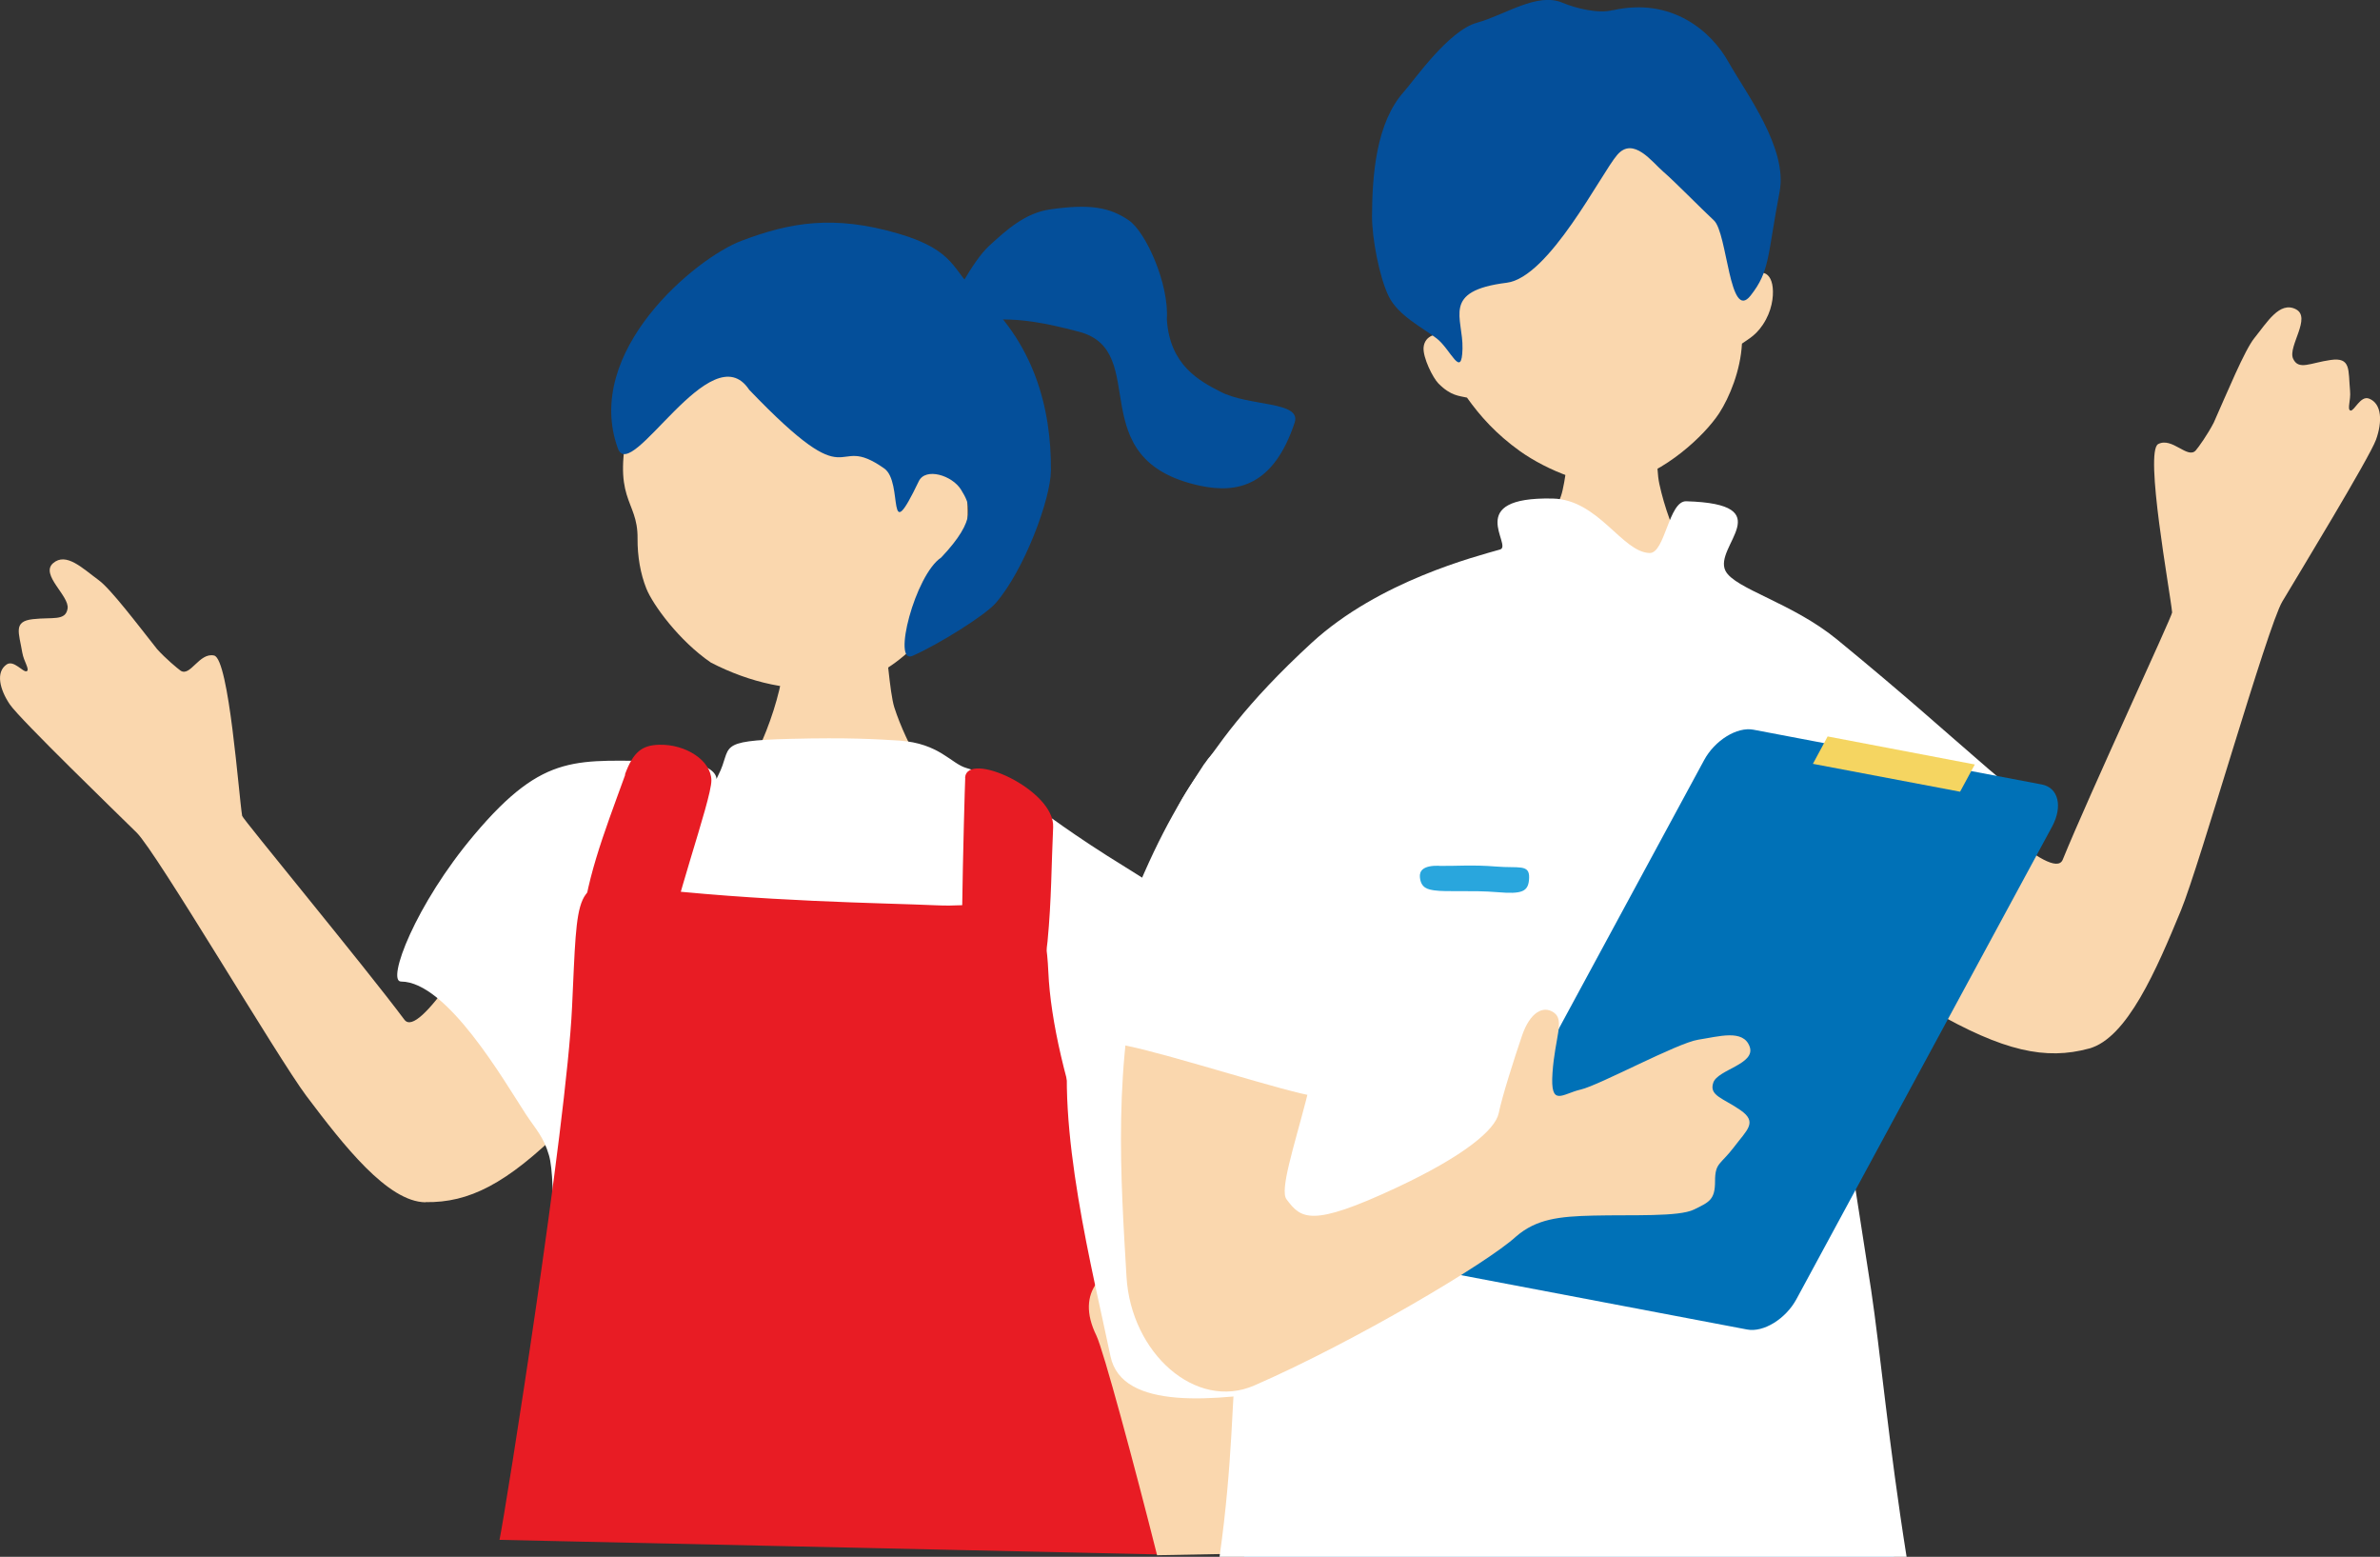
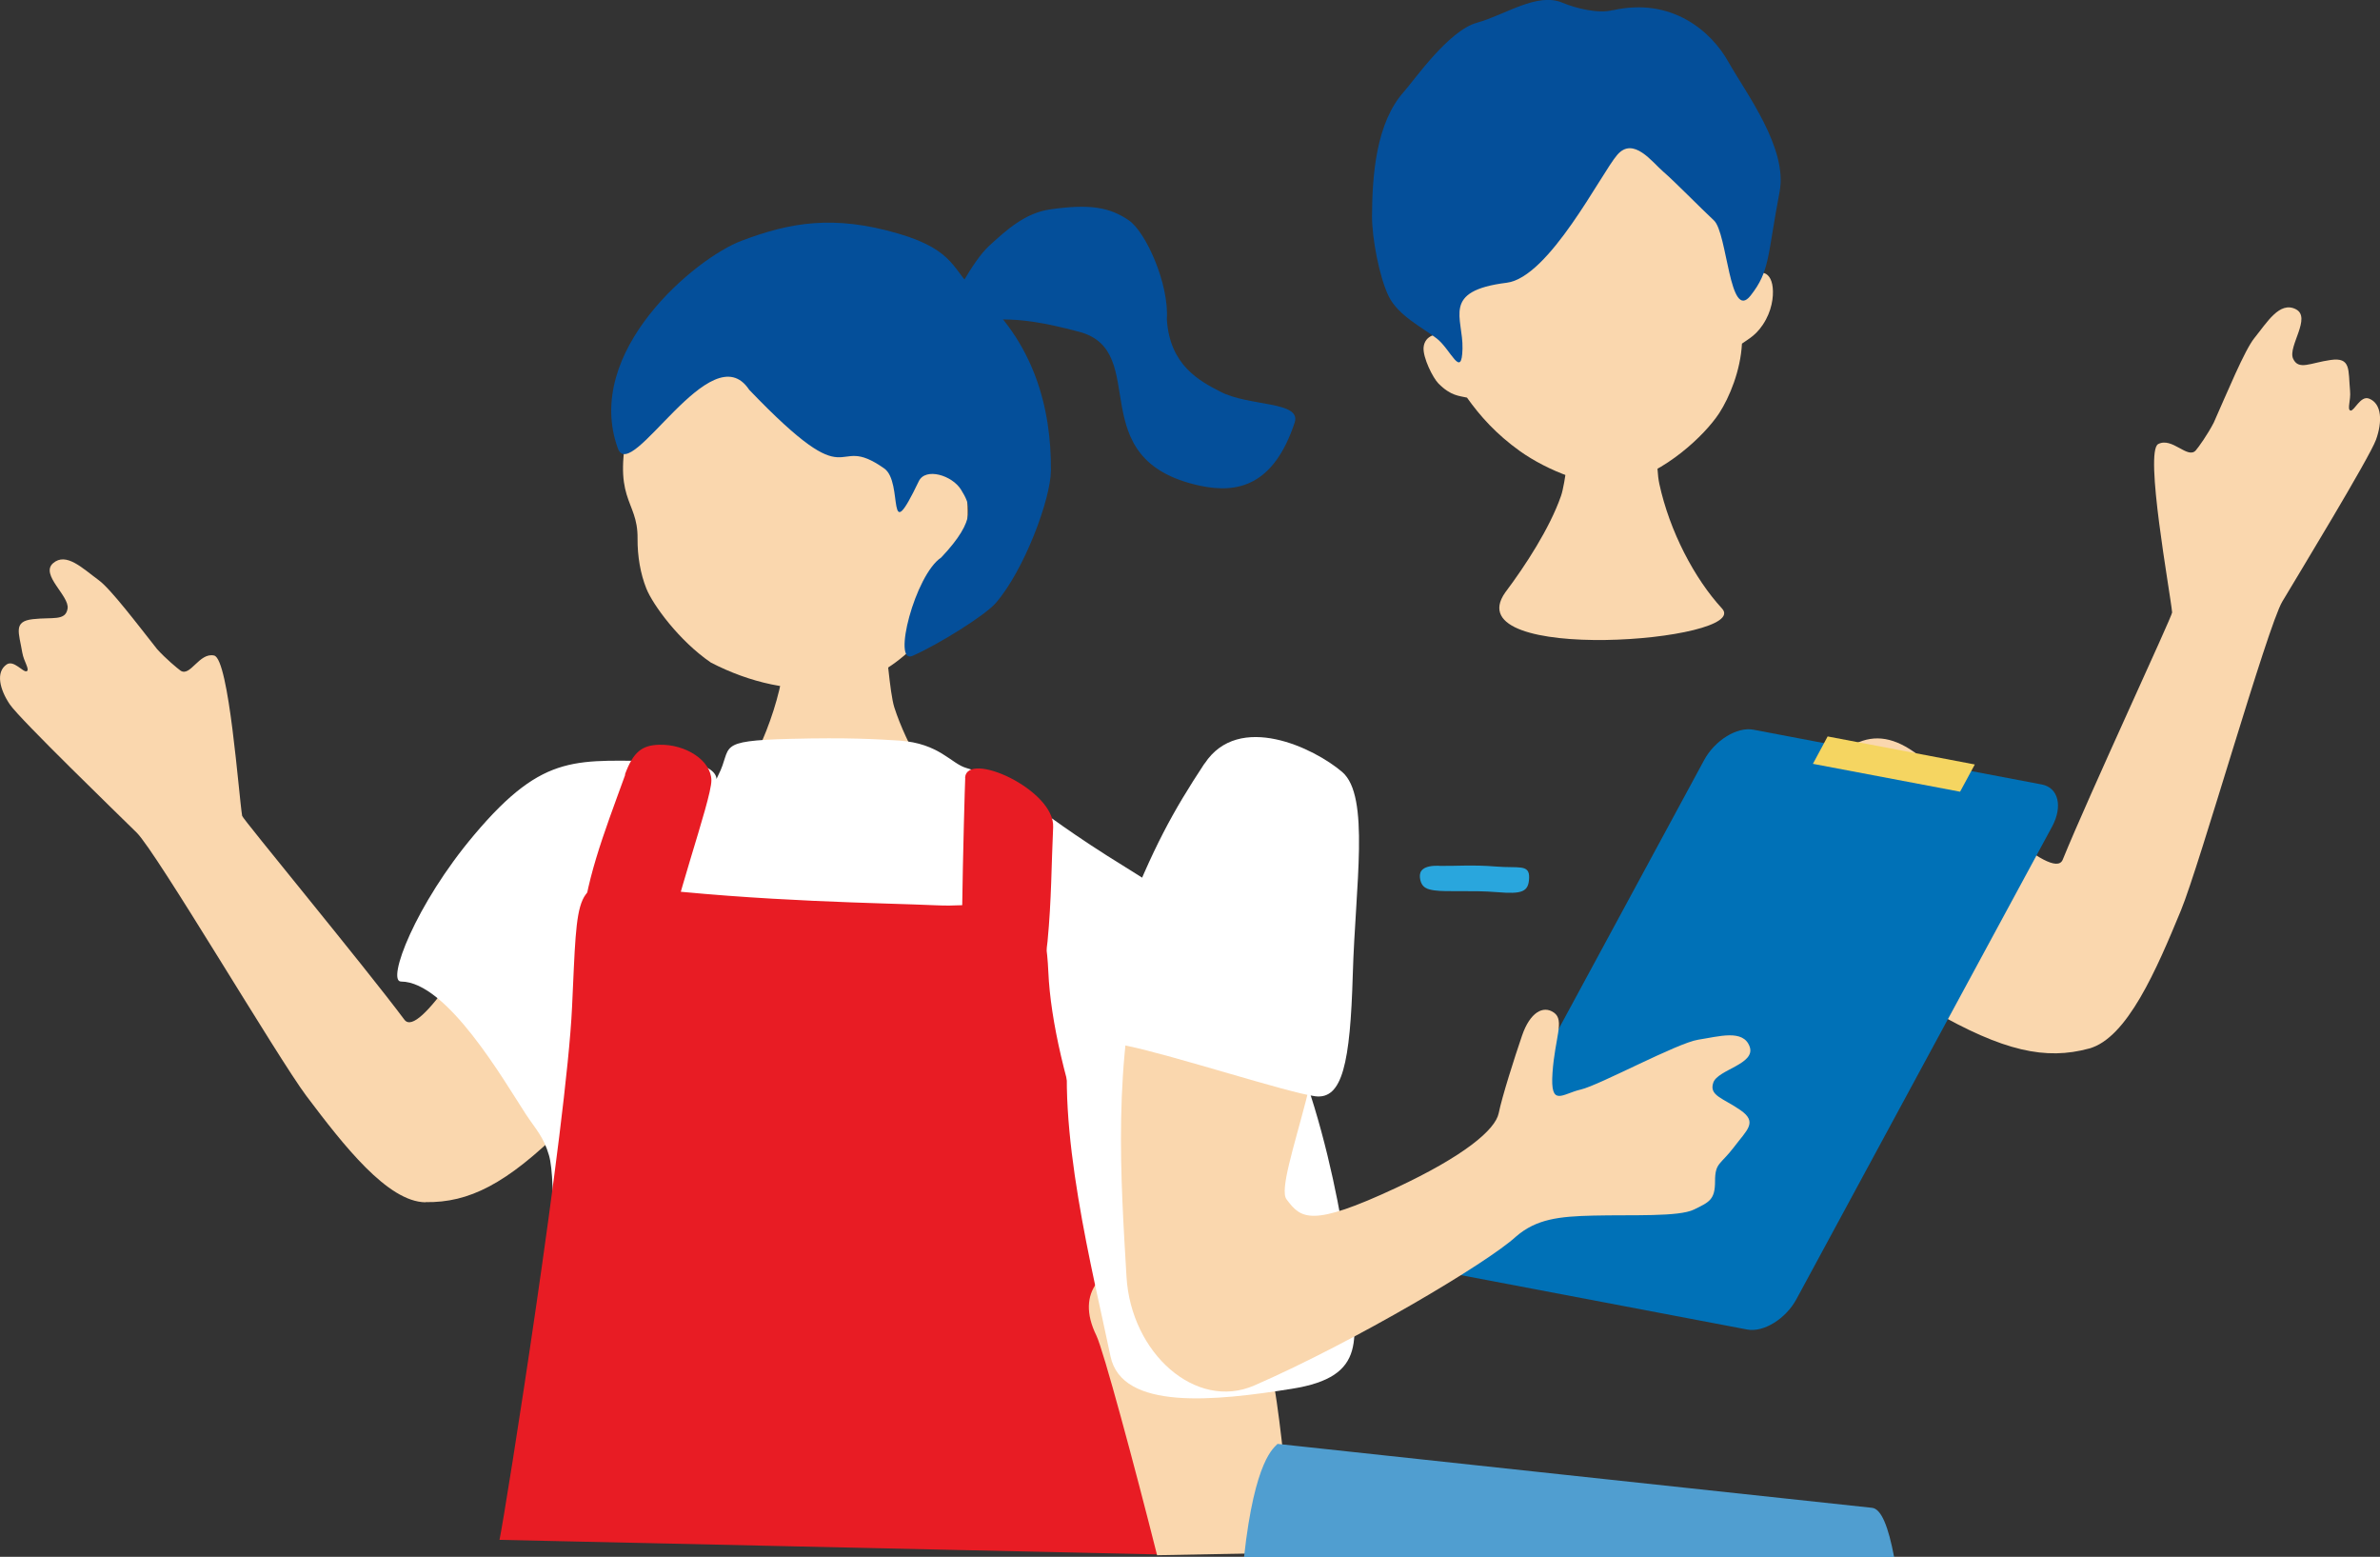
<svg xmlns="http://www.w3.org/2000/svg" id="_レイヤー_6" data-name="レイヤー 6" viewBox="0 0 148.61 97.18">
  <rect x="0" y="0" width="148.61" height="97.18" fill="#333333" stroke="none" />
  <defs>
    <style>
      .cls-1 {
        fill: #fff;
      }

      .cls-2 {
        fill: #044f9a;
      }

      .cls-3 {
        fill: #f5d561;
      }

      .cls-4 {
        fill: #509ed0;
      }

      .cls-5 {
        fill: #fad7ae;
      }

      .cls-6 {
        fill: #e81c24;
      }

      .cls-7 {
        fill: #29a6dd;
      }

      .cls-8 {
        fill: #0071b7;
      }
    </style>
  </defs>
  <g>
    <path class="cls-5" d="M26.57,75.05c-2.37-.03-5.11-3.55-7.44-6.64-1.77-2.35-9.35-15.21-10.6-16.44-1.25-1.23-7.27-7.06-7.91-7.99-.64-.94-.9-2.02-.21-2.5.45-.31,1.03.51,1.26.42.2-.12-.18-.59-.28-1.17-.21-1.25-.58-1.94.66-2.08s2.04.13,2.17-.66c.13-.79-1.72-2.11-.91-2.83.82-.72,1.86.33,2.86,1.06.76.56,2.42,2.76,3.64,4.3.54.6,1.28,1.21,1.46,1.34.61.42,1.17-1.15,2.1-.94.93.21,1.54,8.74,1.75,10.01.03.19,7.62,9.36,10.13,12.72.92,1.24,4.57-5.02,6.41-7.72,2.19-3.23,4.28-2.79,8.08.14,2.21,1.7,3.18,4.33,1.26,7.06-2.01,2.87-3.56,5.04-5.85,7.3-3.54,3.49-5.87,4.65-8.58,4.61h0Z" />
    <path class="cls-5" d="M48.89,39.29c.34.02,5.91.33,6.33.31.14.73.33,3.62.62,4.55.76,2.37,2.47,5.18,3.89,7.16,3.61,5.41-18.14,3.09-15.9.75,2.07-2.12,4-5.55,4.83-9,.31-1.27.19-3.29.21-3.77h0Z" />
    <path class="cls-5" d="M59.49,36.81c-1.7,3.74-4.7,5.82-7.38,6.11-2.67.29-5.27-.3-7.72-1.56-2-1.37-3.63-3.62-4.03-4.62-.37-.92-.56-2.03-.55-3.12.03-2.53-1.7-2.31-.46-7.55.37-1.59,2.95-8.99,10.12-10.16,6.3-1.03,13.57,13.06,10.02,20.89h0Z" />
    <path class="cls-2" d="M46.78,24.33c-2.37-3.58-7.38,5.94-8.2,3.66-2.19-6.05,4.87-11.89,7.72-12.96,3.02-1.14,5.74-1.64,9.82-.44,3.6,1.06,3.36,2.36,4.79,3.58,3.67,3.14,4.74,7.33,4.71,11.2-.01,1.77-1.66,6.22-3.45,8.28-.69.78-3.54,2.56-5.19,3.29-1.29.58.15-5.05,1.79-6.14,2.3-2.43,1.79-3.33,1.24-4.23-.55-.9-2.22-1.41-2.64-.53-2.09,4.36-.92.07-2.16-.8-3.36-2.37-1.67,2.14-8.43-4.91h0Z" />
    <path class="cls-2" d="M58.71,19.99c.8-1.19,1.99-3.68,3.06-4.65,1.07-.98,2.24-2.05,3.81-2.27,2.45-.35,3.7-.14,4.9.68,1.07.73,2.52,3.97,2.38,6.17.17,2.89,2.06,3.87,3.34,4.53,1.81.94,5.08.58,4.64,1.93-1.31,3.95-3.57,4.44-5.91,3.94-7.53-1.62-2.97-8.4-7.55-9.61-4.59-1.22-5-.59-8.67-.72h0Z" />
    <path class="cls-1" d="M76.03,75.06c3.89-7.02,6.79-3.2,4.87-9.31-1.7-5.42-5.98-8.76-10.61-11.61-6.62-4.07-6.85-5.31-9.95-6.2-.95-.27-1.69-1.54-4.18-1.71-1.4-.09-3.22-.2-6.79-.11-4.8.12-3.6.49-4.52,2.27-.68,1.31,1.38-.88-3.31-.88-5.5,0-7.49-.66-11.92,4.59-3.69,4.36-5.5,9.17-4.58,9.17,2.88.01,6.44,6.21,7.8,8.29.62.94,1.1,1.39,1.44,2.56.93,3.2-1.01,23.98-2.29,23.98.04,0,43.78.02,43.78.02-.46-8.42-2.32-16.38.27-21.06Z" />
    <path class="cls-6" d="M74.87,85.82c-5.63-8.77-9.14-19.09-9.41-25.14-.27-6.05-2.35-3.95-7.01-4.17-3.29-.15-10.88-.21-18.81-1.15-3.82-.45-3.57.11-3.92,7.5-.34,7.39-4.15,31.45-4.53,33.26l41.54.92c-.25-2.86,4.92-6.89,2.14-11.23h0Z" />
    <path class="cls-6" d="M39.04,48.36c-1.38,3.8-2.55,6.76-2.75,10.06-.11,1.88.25,3.18,2.29,3.16,2.05-.02,2.96.12,3.1-2.21.15-2.33,2.75-9.42,2.74-10.66-.01-1.23-1.6-2.27-3.27-2.22-1.06.03-1.61.44-2.13,1.86h0Z" />
    <path class="cls-6" d="M60.26,48.57c.08-1.78,5.61.73,5.5,3.06-.11,2.33-.1,4.53-.35,7.13-.26,2.6-.9,2.01-2.96,1.78-1.09-.12-2.43.25-2.38-3.34.06-4.18.18-8.22.2-8.64h0Z" />
    <path class="cls-5" d="M77.8,80.51c-2.12-3.33-12.07-2.71-9.34,2.86.43.88,2.37,8.07,3.79,13.71l8.46-.16c-.55-5.98-1.11-13.57-2.91-16.42h0Z" />
    <path class="cls-1" d="M76.53,58.79c5,4.28,7.2,16.35,7.69,20.56.49,4.21,1.22,6.58-3.55,7.34-4.77.76-10.62,1.39-11.33-2.03-1.05-5.07-3.48-14.47-2.5-20.42.97-5.96,6.28-8.37,9.69-5.45h0Z" />
  </g>
  <g>
    <path class="cls-4" d="M116.89,94.12c-1.27-.13-37.12-3.99-37.12-3.99-.2.24-1.42.92-2.09,7.06h40.59c-.35-1.86-.79-3.01-1.38-3.07h0Z" />
    <path class="cls-5" d="M130.45,65.45c2.37-.65,4.2-4.91,5.73-8.62,1.17-2.83,5.4-17.72,6.33-19.28.93-1.56,5.45-8.99,5.85-10.1.4-1.11.38-2.26-.44-2.57-.53-.2-.91.78-1.15.75-.23-.07.03-.64-.03-1.24-.12-1.31.07-2.1-1.21-1.92-1.28.18-2.01.67-2.35-.09-.33-.76,1.18-2.57.17-3.08-1.01-.51-1.79.82-2.59,1.81-.61.76-1.7,3.41-2.53,5.27-.38.74-.96,1.55-1.12,1.73-.5.58-1.48-.85-2.35-.39-.87.46.74,9.18.87,10.51.02.2-5.19,11.4-6.83,15.43-.6,1.48-5.91-3.84-8.46-6.07-3.05-2.67-5.02-1.68-8.08,2.26-1.77,2.29-2.06,5.18.58,7.42,2.77,2.35,4.89,4.13,7.79,5.79,4.47,2.57,7.11,3.13,9.82,2.39h0Z" />
    <path class="cls-5" d="M103.52,26.97c-.29,0-5.05.14-5.41.12-.13.62-.36,3.08-.64,3.87-.7,2.01-2.23,4.36-3.48,6.02-3.2,4.53,15.4,3.05,13.54,1.01-1.72-1.86-3.28-4.83-3.92-7.79-.23-1.09-.09-2.81-.1-3.22h0Z" />
    <path class="cls-5" d="M90.03,20.94c-1.73-6.31-1.27-14.4,6.47-16.03,7.74-1.63,11.82,6.03,12.78,12.5.29-.44,1.16-.71,1.38.34.1.49.06,1.35-.39,2.19-.52.97-1.11,1.22-1.5,1.51-.09,1.69-.78,3.35-1.42,4.34-.93,1.42-3.41,3.72-5.93,4.32-2.01.48-4.89-.8-6.5-1.94-1.51-1.08-2.51-2.21-3.32-3.35-.47-.11-1.01-.1-1.78-.88-.35-.35-.98-1.62-.93-2.25.07-.79.91-.91,1.15-.75h0Z" />
    <path class="cls-2" d="M100.71.63c-.86.24-2.26-.09-3.15-.46-1.58-.67-3.57.76-5.34,1.25-1.78.49-3.94,3.62-4.57,4.32-1.71,1.92-1.97,5.15-1.98,7.76,0,1.38.46,3.82,1.05,5.01.59,1.19,2.1,1.94,2.98,2.61.88.67,1.57,2.6,1.62.65.05-1.95-1.35-3.61,2.76-4.12,2.65-.33,5.89-6.81,6.9-7.98,1.01-1.18,2.19.46,2.88,1.05.69.59,2.31,2.25,3.16,3.04.85.79.96,6.38,2.29,4.69,1.22-1.55,1.04-2.46,1.81-6.48.52-2.72-2.1-6.16-3.2-8.11-1.06-1.9-3.53-4.05-7.21-3.22h0Z" />
-     <path class="cls-1" d="M116.84,80.55c-.64-4.25-2.68-16.76-2.71-18.44-.02-1.08,2.98.73,5.56,2,1.61.79,3.85-6.45,7.04-11.51,1.16-1.85.07-2.33-2.59-4.62-2.89-2.49-5.02-4.44-9.43-8.06-2.82-2.31-6.4-3.16-6.97-4.29-.77-1.53,3.51-4.17-2.45-4.34-1.1-.03-1.32,3.26-2.29,3.23-1.72-.05-3.19-3.34-6.05-3.4-5.62-.12-2.47,2.94-3.28,3.18-1.49.43-7.55,1.96-11.76,5.82-4.2,3.86-5.88,6.42-7.41,8.65-5.35,7.77-.16,14.92,1.61,20,.97,2.79,1.97,7.69,1.12,15.52-.32,2.93-.24,6.94-1.08,12.89h42.9c-1.11-6.96-1.67-13.05-2.21-16.63h0Z" />
    <path class="cls-8" d="M112.18,81.08c-.67,1.25-2.07,2.11-3.09,1.91l-18.01-3.42c-1.03-.2-1.31-1.37-.64-2.62l15.96-29.49c.67-1.25,2.07-2.11,3.09-1.91l18.01,3.42c1.03.2,1.31,1.37.64,2.62l-15.96,29.49h0Z" />
    <polygon class="cls-3" points="122.39 49.42 113.2 47.68 114.12 45.97 123.31 47.72 122.39 49.42 122.39 49.42" />
    <path class="cls-5" d="M71.47,58.92c.5-1.78,9.94.51,10.63,1.9,1.72,3.46-2.62,12.91-1.77,14.04.91,1.22,1.53,1.77,6.84-.71,4.26-1.99,6.2-3.63,6.41-4.66.21-1.03.97-3.42,1.46-4.85.49-1.43,1.31-1.91,1.99-1.43.68.48.06,1.57-.09,3.76-.15,2.19.61,1.3,1.77,1.04,1.16-.27,6.03-2.91,7.33-3.11,1.3-.2,2.81-.67,3.21.43.4,1.1-1.99,1.43-2.27,2.25-.28.82.61.96,1.7,1.72,1.09.76.4,1.23-.42,2.32-.83,1.09-1.17.95-1.17,2.11,0,1.16-.35,1.3-1.31,1.77-.96.47-3.83.32-6.3.38-2.13.05-3.55.21-4.82,1.31-1.77,1.63-10.05,6.55-16.33,9.29-3.66,1.6-7.71-2.01-7.99-6.79-.34-5.89-.92-13.55,1.11-20.77h0Z" />
    <path class="cls-1" d="M75.21,47.66c-1.97,2.99-3.22,5.25-5.06,9.97-1.84,4.72-2.68,7.06.21,7.65,2.88.59,10.06,2.93,11.76,3.15,1.7.22,2.19-2.07,2.35-7.6.16-5.54,1.09-11.14-.66-12.64-1.75-1.5-6.46-3.77-8.59-.53h0Z" />
    <path class="cls-7" d="M89.85,54.05c.94.02,2.12-.08,3.55.04,1.43.12,2.11-.17,2.08.71-.03.88-.44,1.02-2,.89-1.56-.13-3.13,0-3.91-.11-.39-.06-.85-.13-.91-.83-.03-.38.18-.73,1.19-.71h0Z" />
  </g>
</svg>